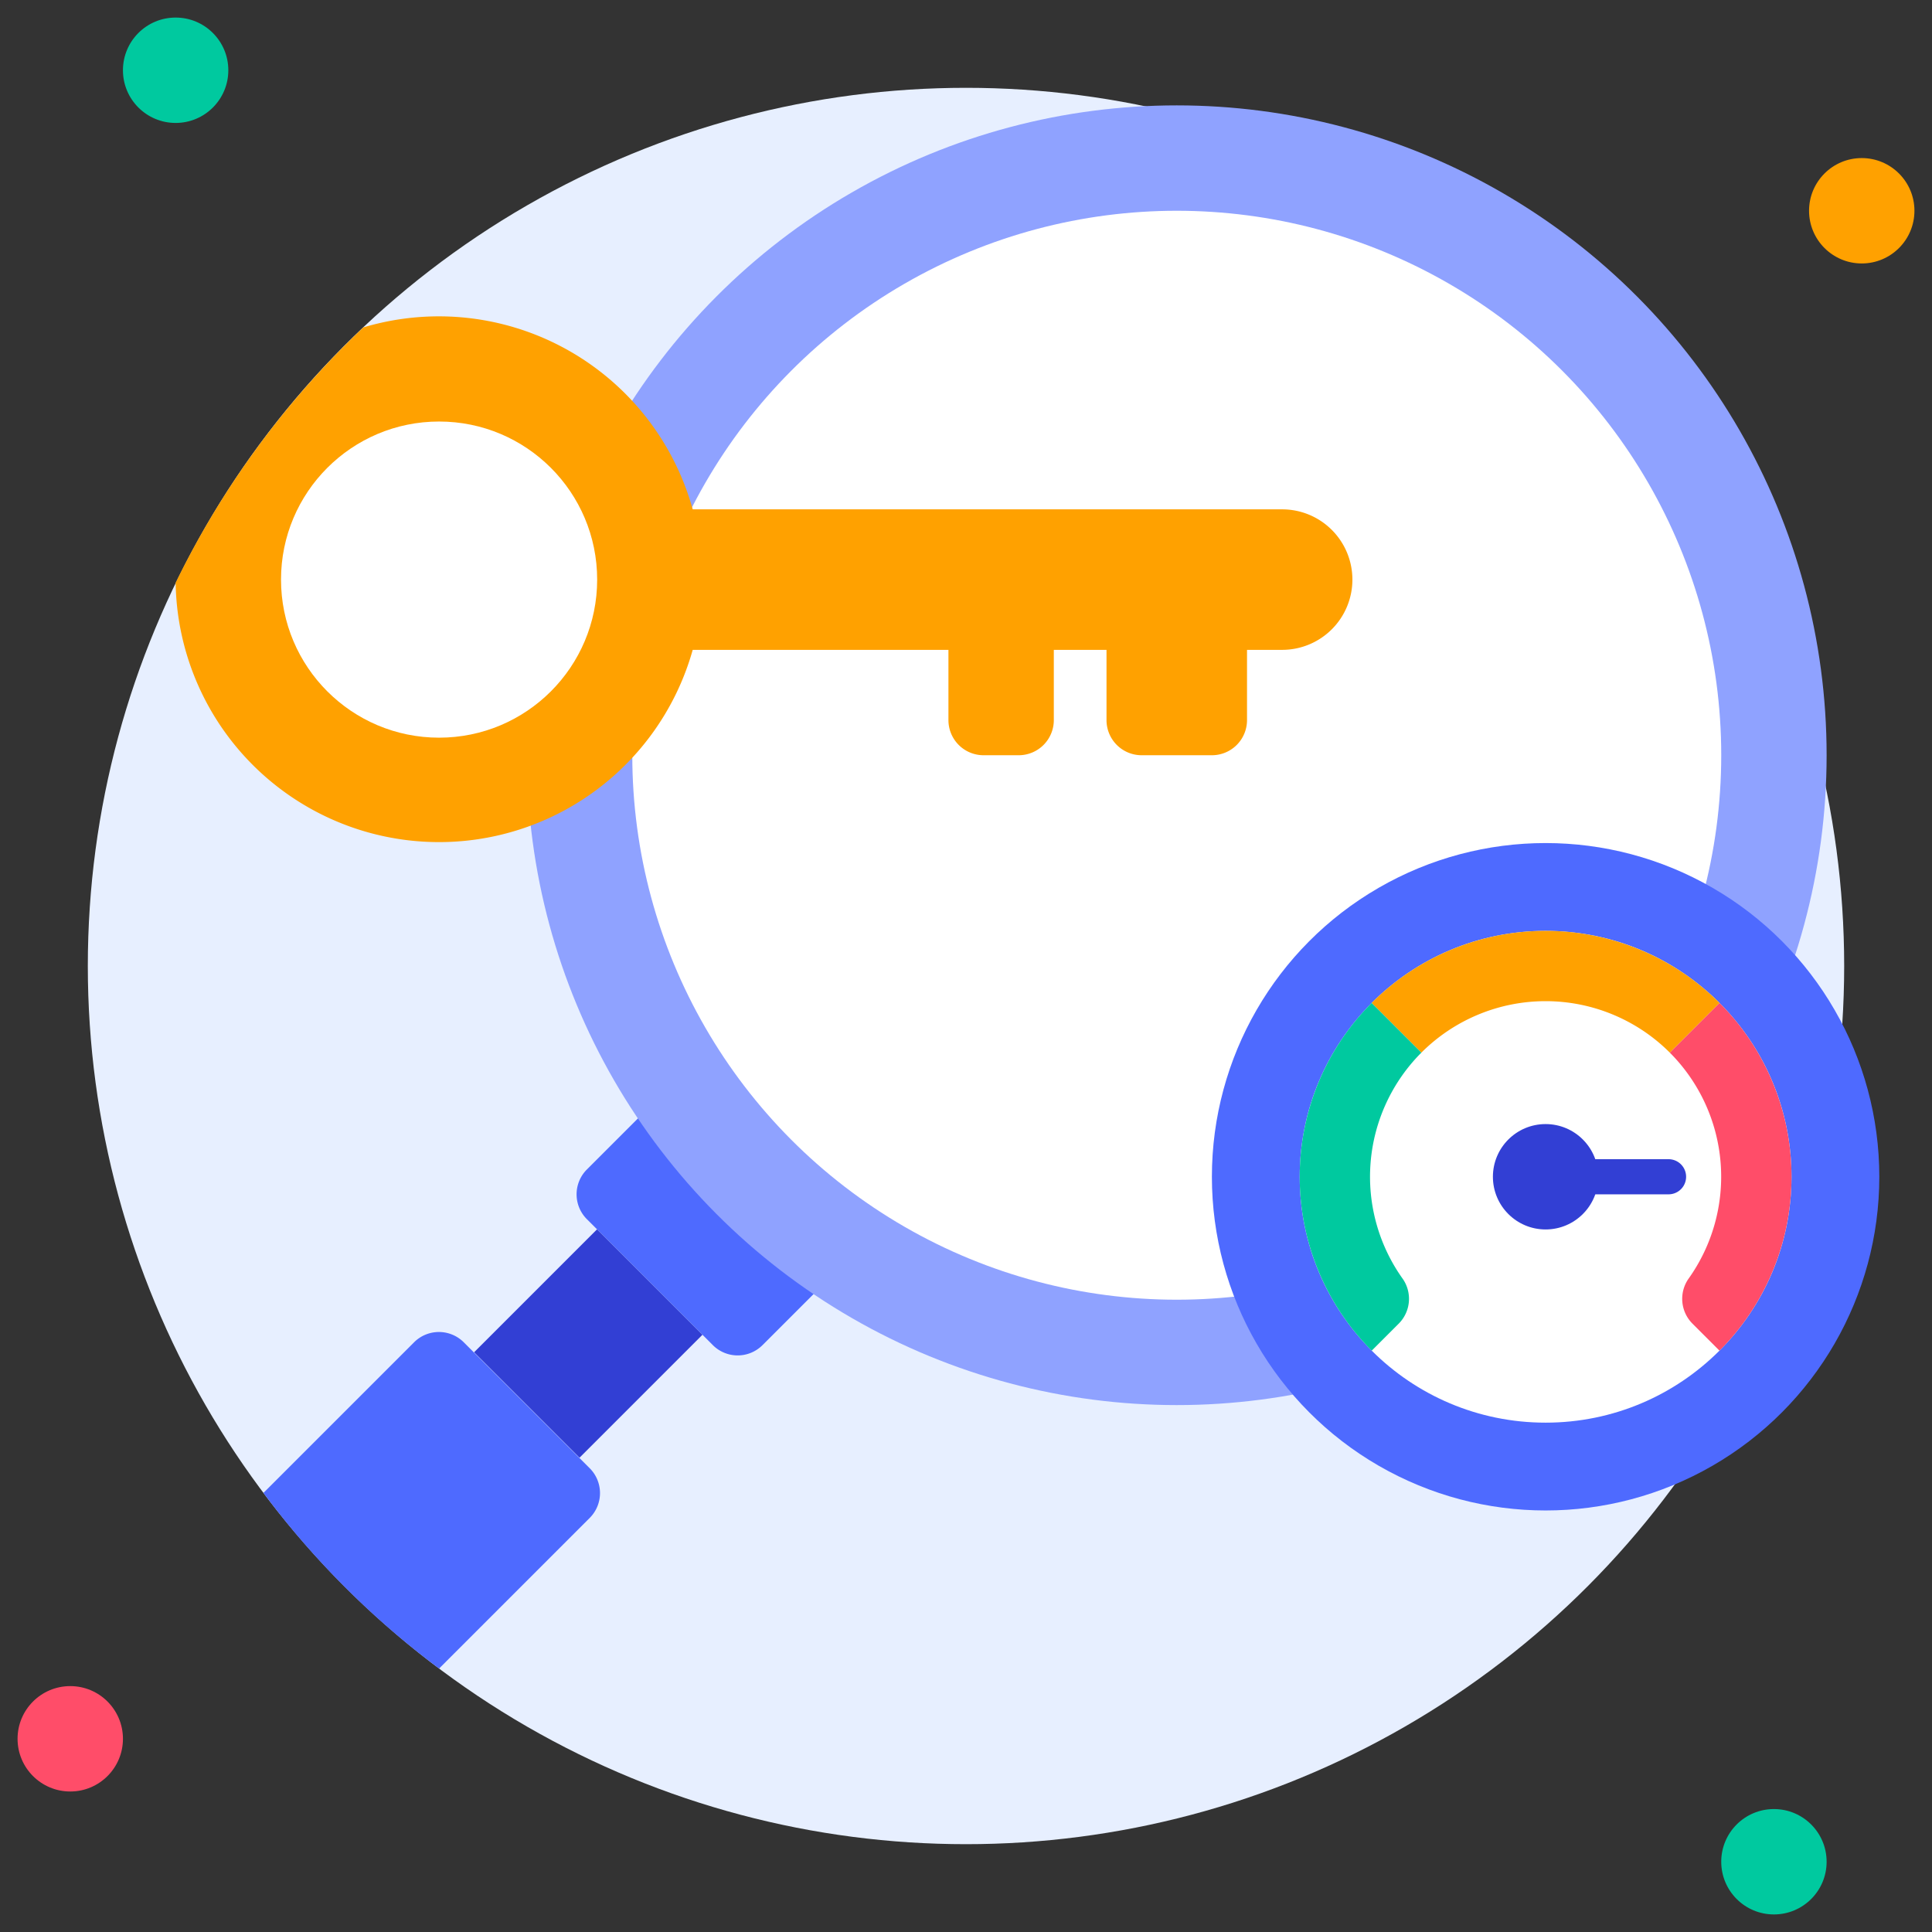
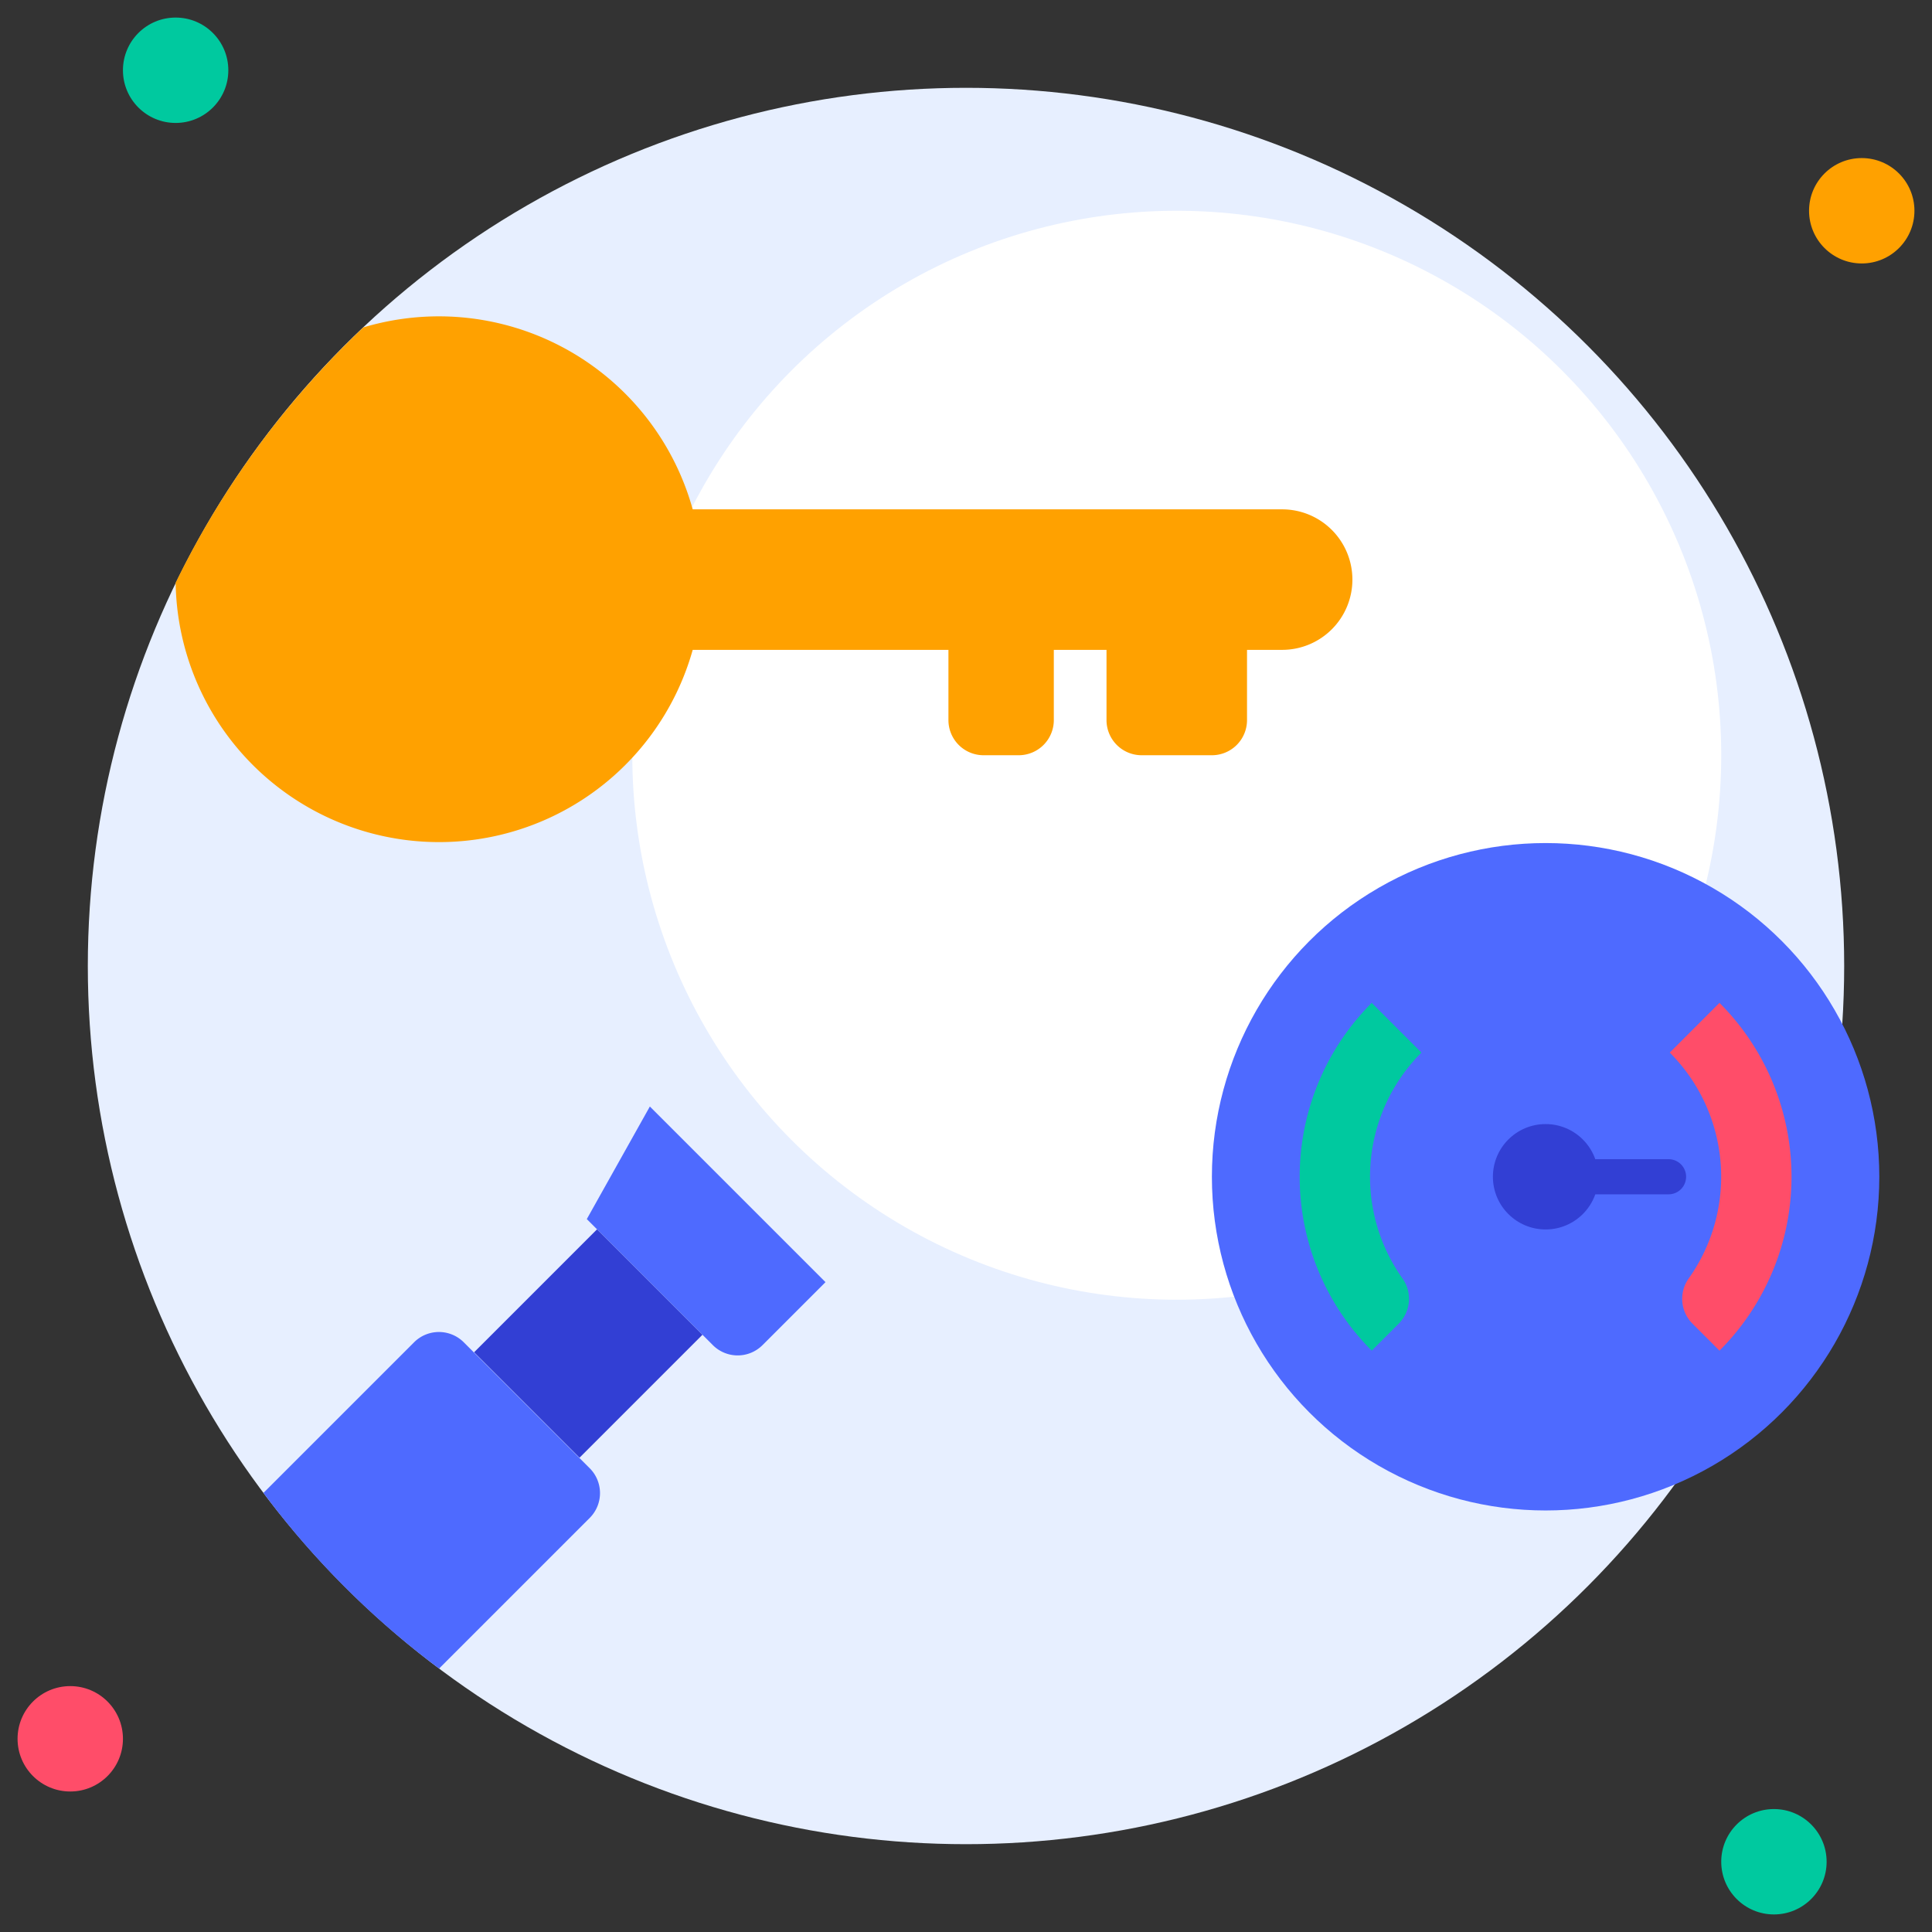
<svg xmlns="http://www.w3.org/2000/svg" version="1.1" width="512" height="512" x="0" y="0" viewBox="0 0 110 110" style="enable-background:new 0 0 512 512" xml:space="preserve" class="">
  <rect x="0" y="0" width="110" height="110" fill="#333333" stroke="none" />
  <g>
    <g data-name="15. Keyword">
      <circle cx="55" cy="55" r="50" fill="#E7EFFF" opacity="1" data-original="#e7efff" class="" />
-       <path fill="#4E6AFF" d="m47 73-3.59 3.59a2 2 0 0 1-2.82 0l-7.18-7.18a2 2 0 0 1 0-2.82L37 63z" opacity="1" data-original="#4e6aff" />
+       <path fill="#4E6AFF" d="m47 73-3.59 3.59a2 2 0 0 1-2.82 0l-7.18-7.18L37 63z" opacity="1" data-original="#4e6aff" />
      <circle cx="10" cy="4" r="3" fill="#00C99F" opacity="1" data-original="#00c99f" />
      <circle cx="106" cy="12" r="3" fill="#FFA100" opacity="1" data-original="#ffa100" class="" />
      <circle cx="101" cy="106" r="3" fill="#00C99F" opacity="1" data-original="#00c99f" />
      <circle cx="4" cy="99" r="3" fill="#FF4D69" opacity="1" data-original="#ff4d69" />
-       <circle cx="67" cy="43" r="37" fill="#8FA2FF" opacity="1" data-original="#8fa2ff" class="" />
      <circle cx="67" cy="43" r="31" fill="#FFFFFF" opacity="1" data-original="#ffffff" class="" />
      <circle cx="88" cy="67" r="19" fill="#4E6AFF" opacity="1" data-original="#4e6aff" />
-       <circle cx="88" cy="67" r="14" fill="#FFFFFF" opacity="1" data-original="#ffffff" class="" />
      <path fill="#323FD4" d="M88 68h7a1 1 0 0 0 0-2h-7z" opacity="1" data-original="#323fd4" />
      <path fill="#00C99F" d="M79.88 72.83a2 2 0 0 1-.24 2.53L78.1 76.9a14 14 0 0 1 0-19.8l2.83 2.83a10 10 0 0 0-1.05 12.9z" opacity="1" data-original="#00c99f" />
      <path fill="#FF4D69" d="m97.9 76.9-1.54-1.54a2 2 0 0 1-.24-2.53 10 10 0 0 0-1.05-12.9l2.83-2.83a14 14 0 0 1 0 19.8z" opacity="1" data-original="#ff4d69" />
-       <path fill="#FFA100" d="m97.9 57.1-2.83 2.83a10 10 0 0 0-14.14 0L78.1 57.1a14 14 0 0 1 19.8 0z" opacity="1" data-original="#ffa100" class="" />
      <circle cx="88" cy="67" r="3" fill="#323FD4" opacity="1" data-original="#323fd4" />
      <path fill="#323FD4" d="m26.993 76.993 6.999-7 6.002 6.003-6.999 7z" opacity="1" data-original="#323fd4" />
      <path fill="#4E6AFF" d="M33.59 86.41 25 95a48.86 48.86 0 0 1-10-10l8.58-8.58a2 2 0 0 1 2.82 0l7.18 7.18a2 2 0 0 1 .01 2.81z" opacity="1" data-original="#4e6aff" />
      <path fill="#FFA100" d="M77 33a4 4 0 0 1-4 4h-2v4a2 2 0 0 1-2 2h-4a2 2 0 0 1-2-2v-4h-3v4a2 2 0 0 1-2 2h-2a2 2 0 0 1-2-2v-4H39.44A15 15 0 0 1 10 33.18a50.22 50.22 0 0 1 10.69-14.54A15 15 0 0 1 39.44 29H73a4 4 0 0 1 4 4z" opacity="1" data-original="#ffa100" class="" />
-       <circle cx="25" cy="33" r="9" fill="#FFFFFF" opacity="1" data-original="#ffffff" class="" />
    </g>
  </g>
</svg>